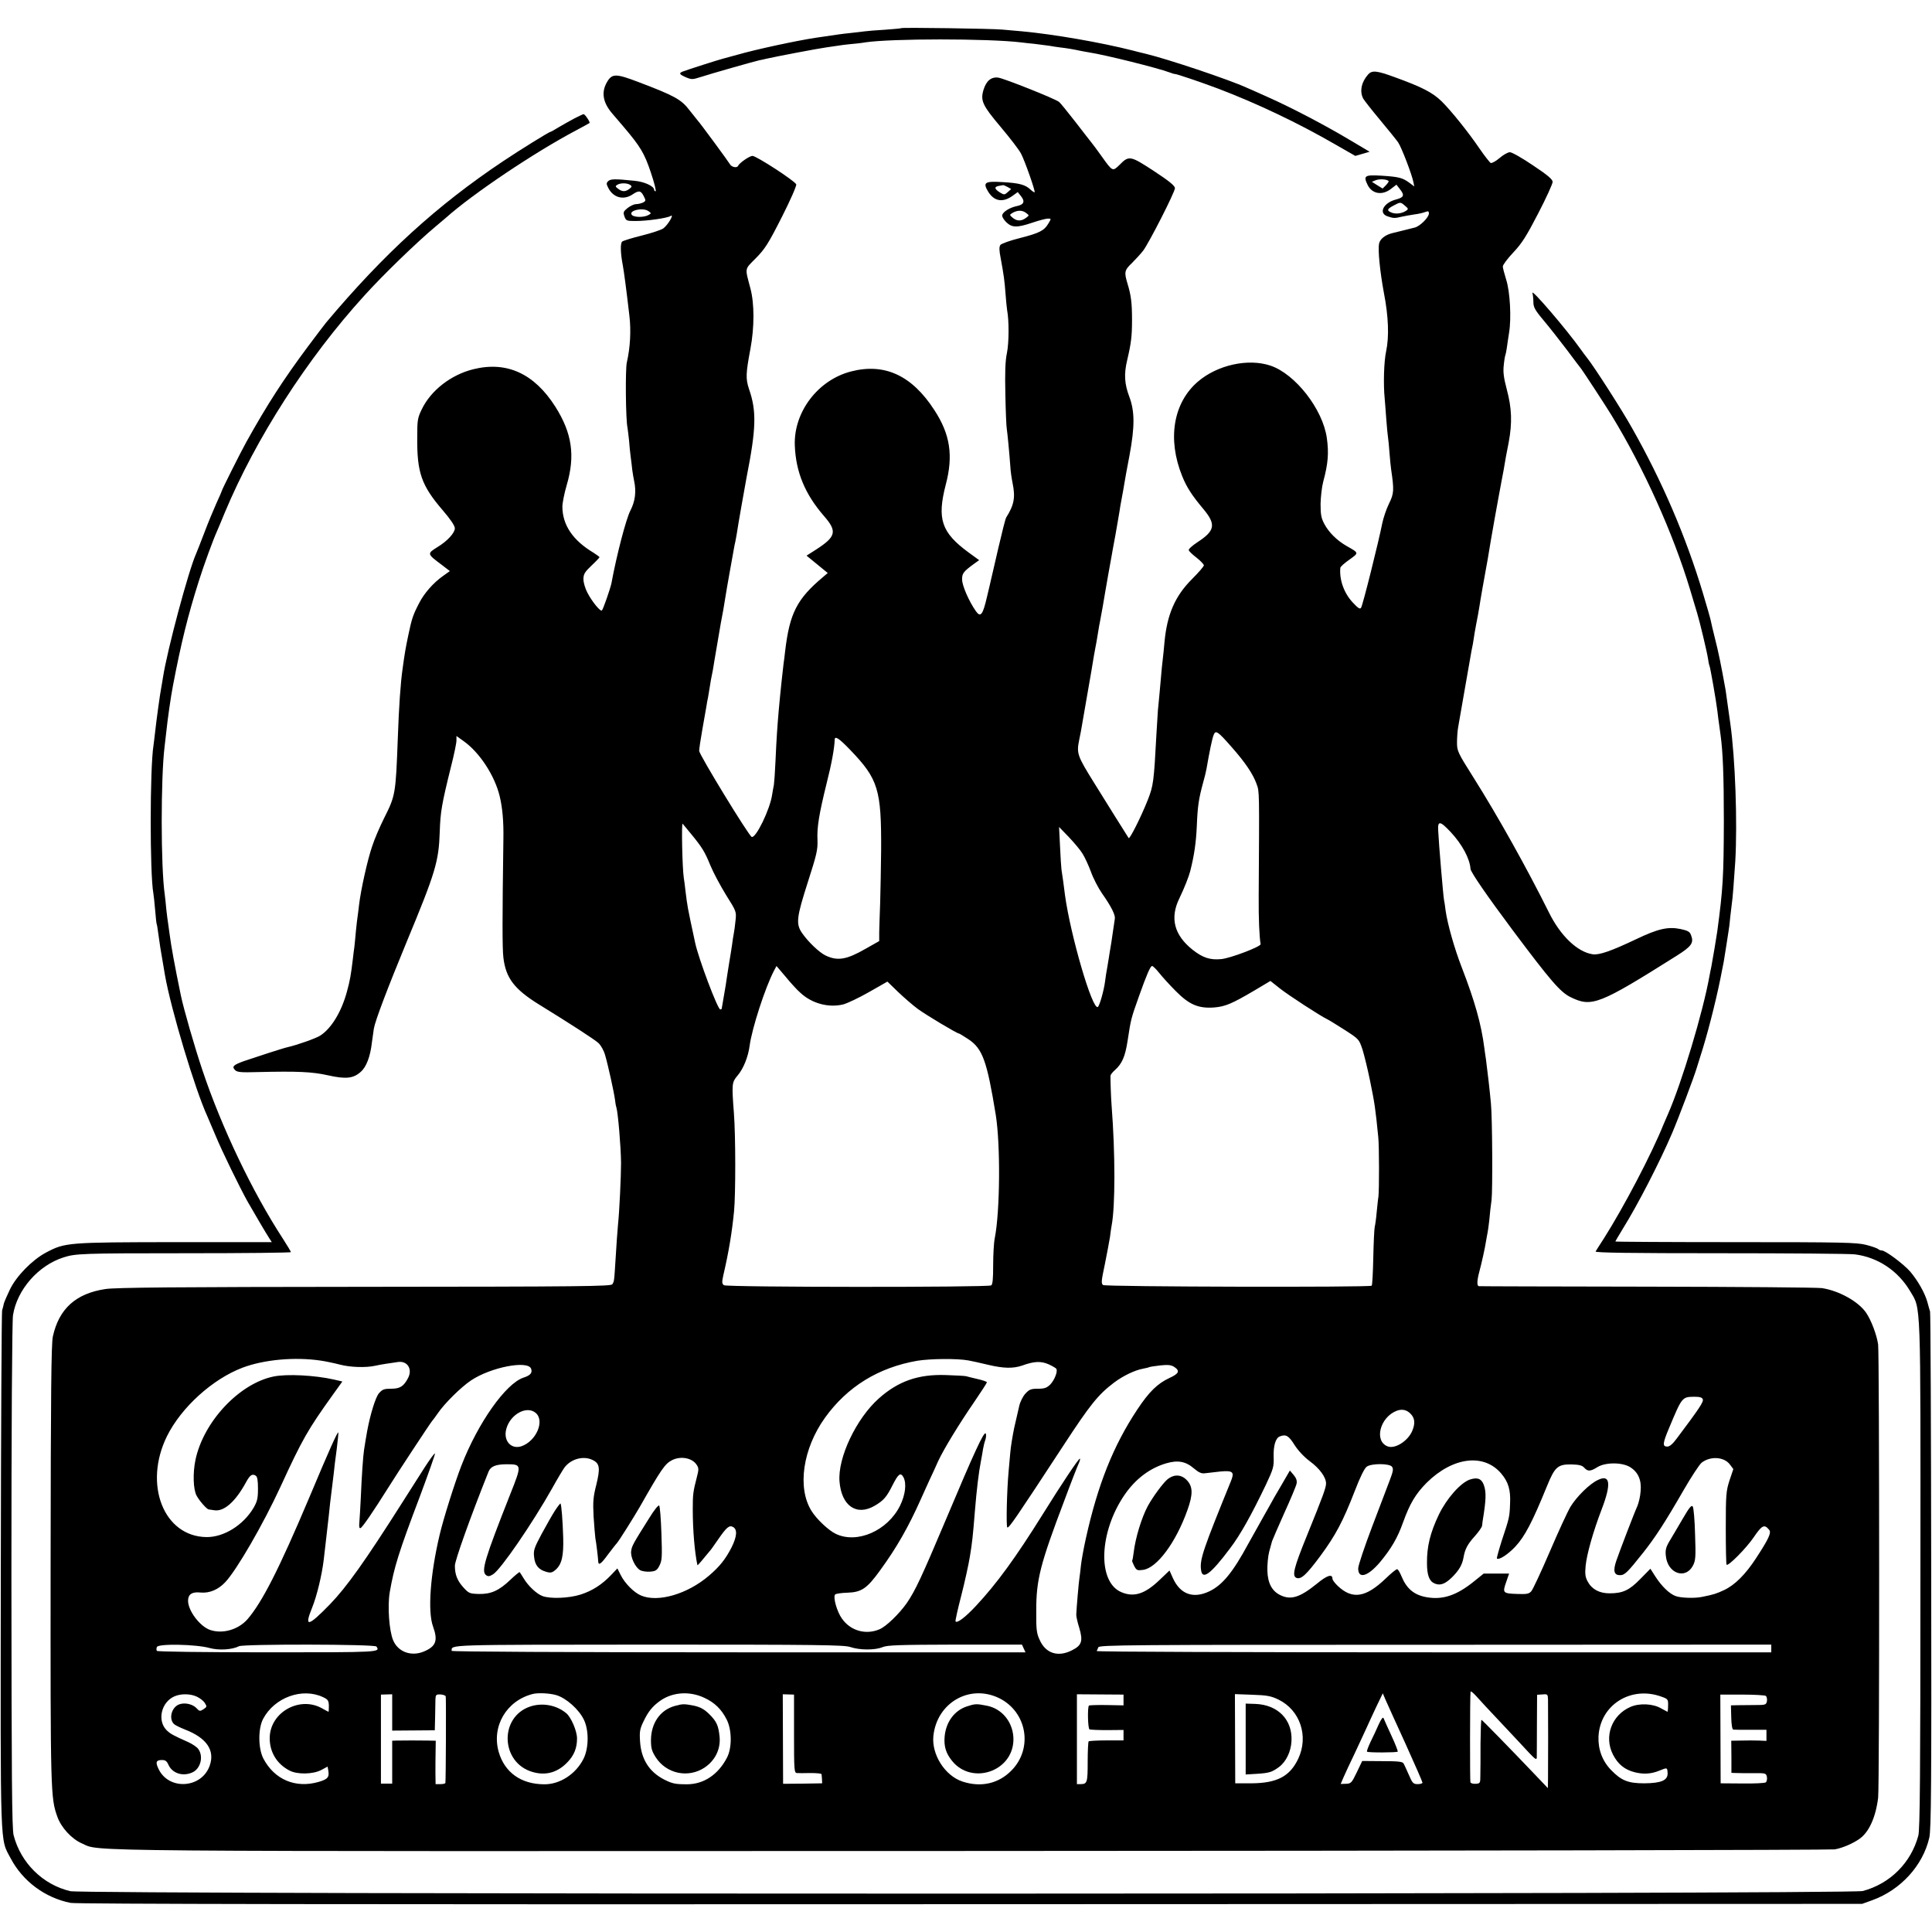
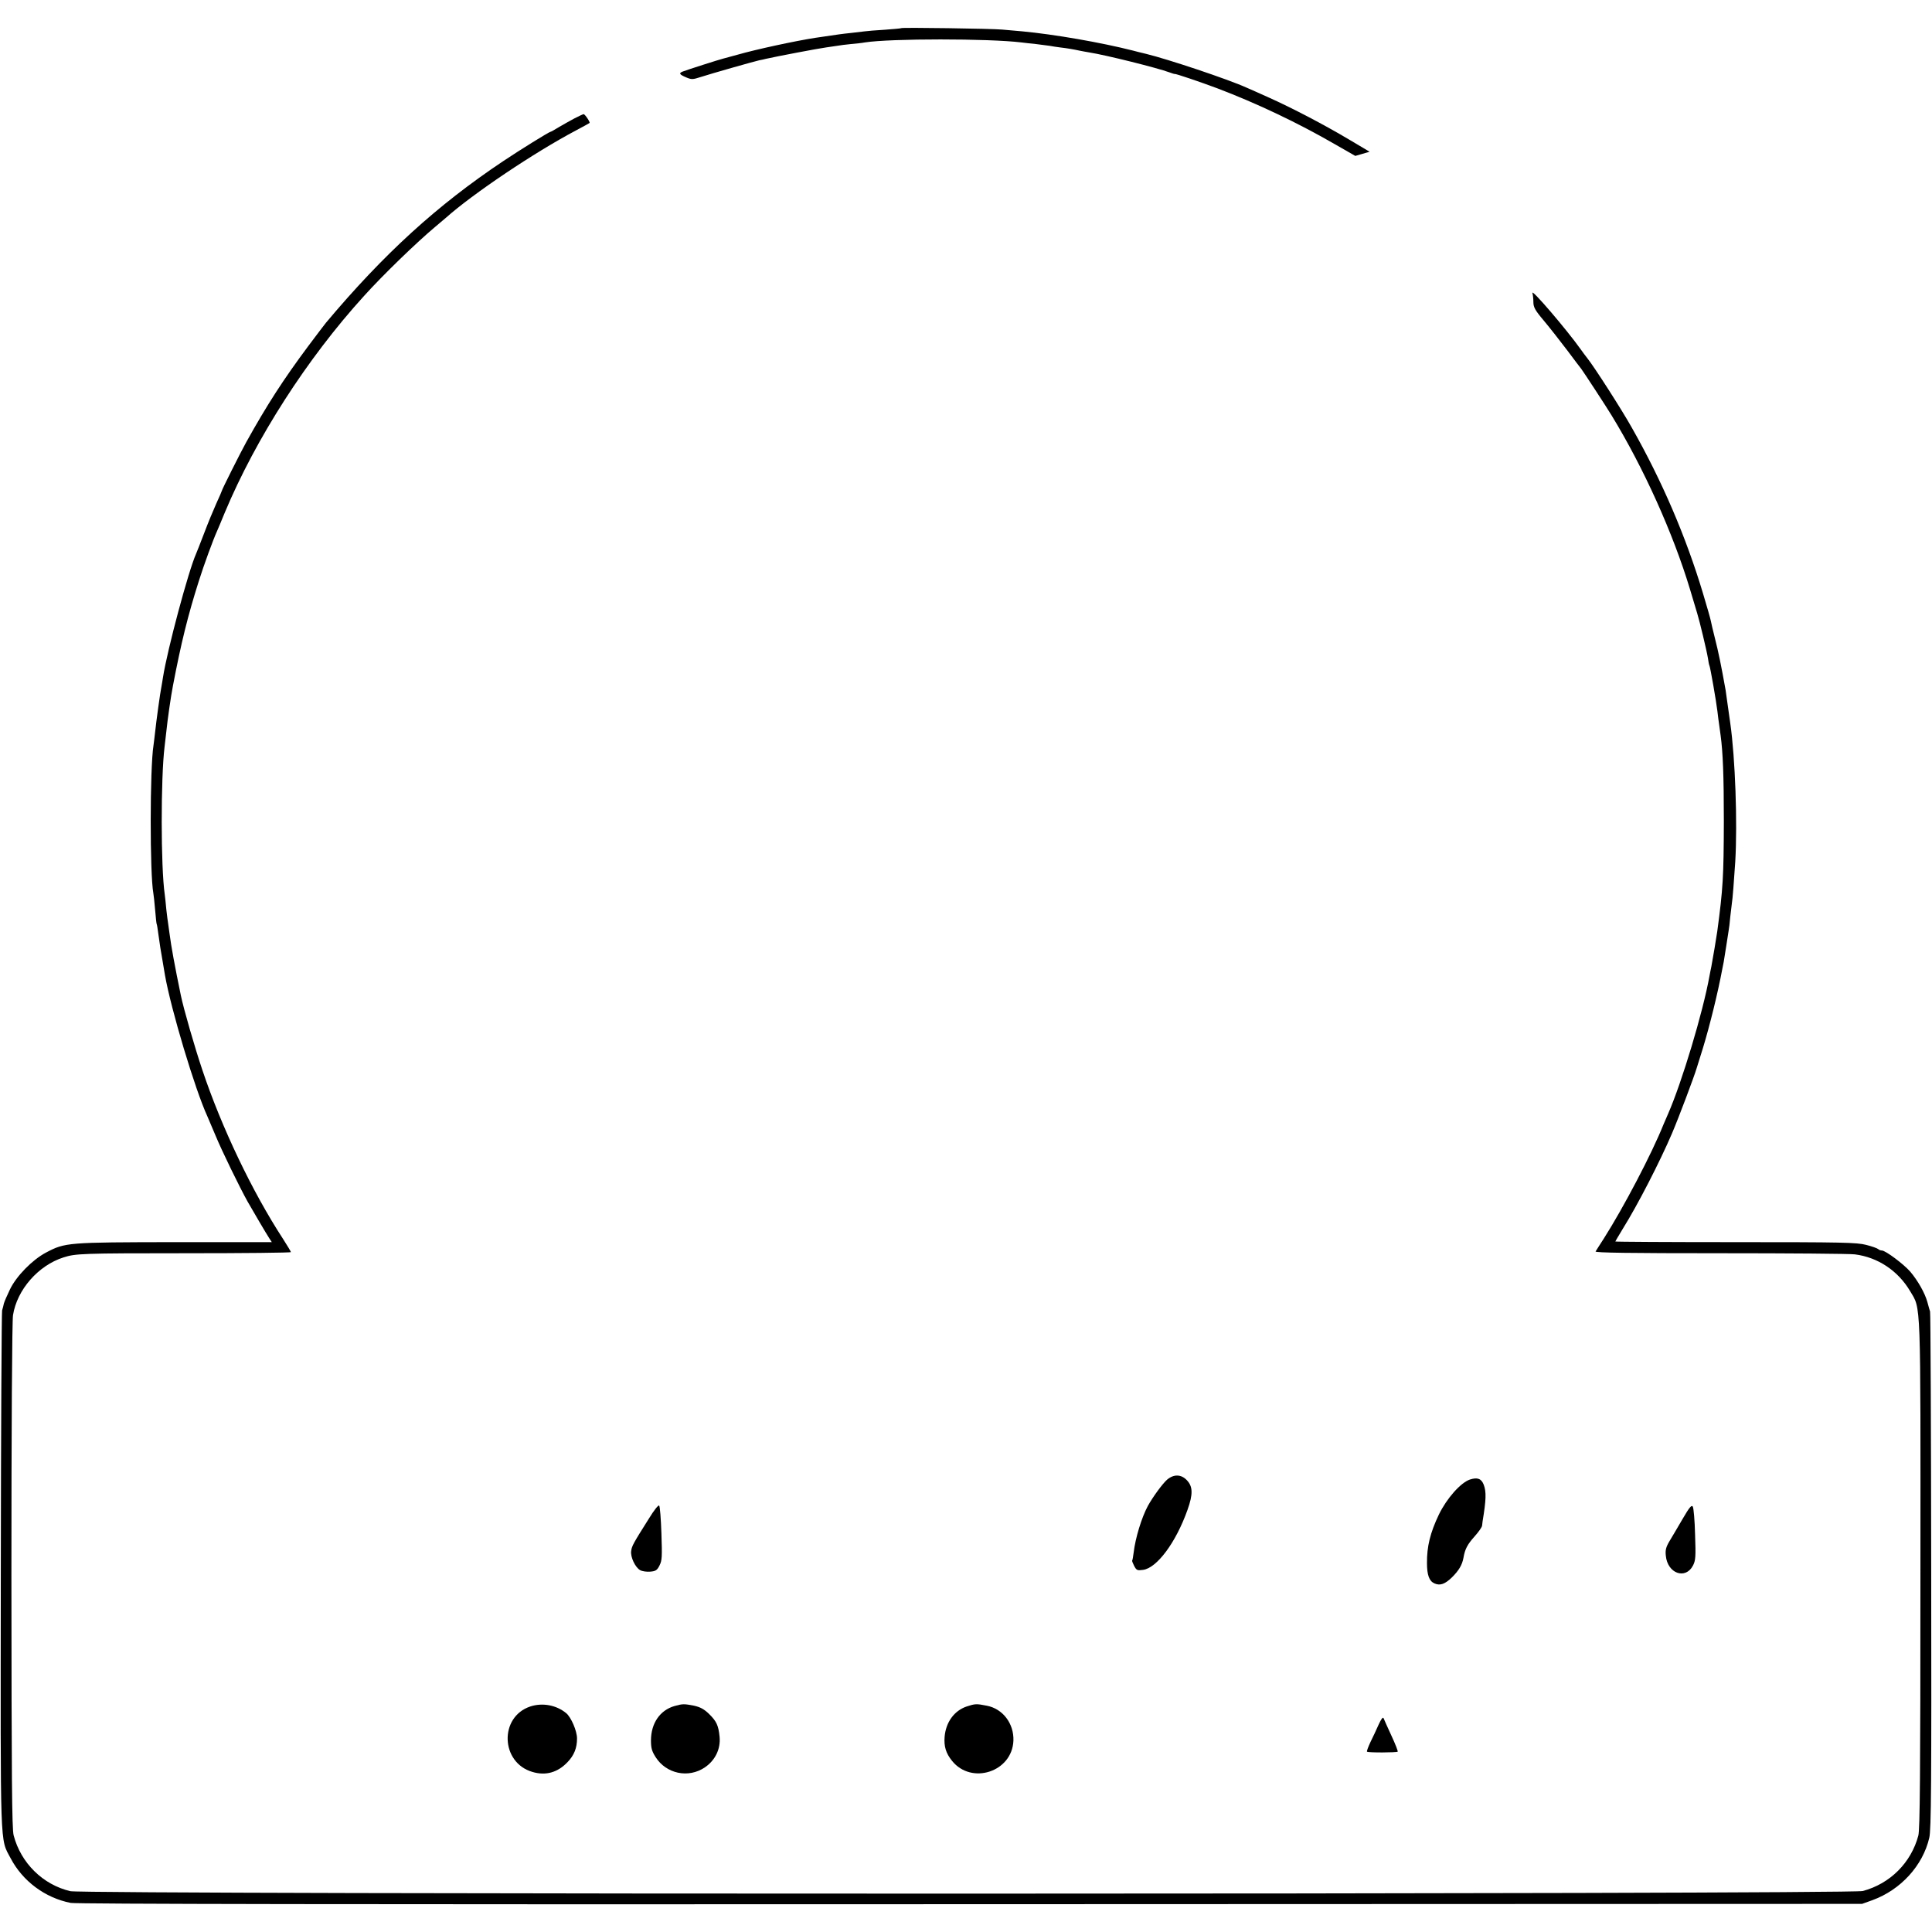
<svg xmlns="http://www.w3.org/2000/svg" version="1.0" width="1202pt" height="1202pt" viewBox="0 0 1202 1202" preserveAspectRatio="xMidYMid meet">
  <g transform="translate(0,1202) scale(0.1,-0.1)" fill="#000000" stroke="none">
    <path d="M5608 11845 c-2 -2 -48 -6 -103 -10 -55 -3 -111 -8 -125 -10 -14 -2 -52 -6 -85 -10 -66 -7 -64 -7 -220 -30 -125 -19 -374 -73 -485 -105 -41 -11 -83 -23 -92 -25 -18 -4 -222 -69 -250 -80 -26 -10 -22 -18 20 -36 35 -15 42 -14 92 2 61 20 332 97 364 104 12 2 30 6 41 9 66 15 329 65 375 71 30 4 64 9 75 11 11 2 47 7 80 10 33 3 71 7 85 10 160 25 771 25 975 0 17 -2 57 -7 90 -10 33 -4 71 -9 85 -11 14 -3 43 -7 65 -10 45 -5 89 -13 121 -20 12 -3 39 -7 60 -11 103 -16 427 -97 499 -124 17 -6 31 -11 33 -10 4 3 163 -51 267 -90 242 -92 500 -214 733 -349 l124 -71 45 13 44 13 -128 76 c-151 90 -357 198 -503 263 -58 26 -118 53 -135 60 -115 52 -489 177 -625 210 -36 9 -72 17 -80 20 -201 51 -489 101 -690 120 -36 3 -92 8 -125 11 -62 6 -622 14 -627 9z" />
-     <path d="M8512 11557 c-42 -47 -54 -105 -31 -150 7 -12 53 -71 104 -132 50 -60 101 -123 113 -140 21 -30 87 -202 96 -250 l5 -25 -32 24 c-42 30 -63 36 -173 43 -103 6 -113 0 -86 -56 27 -57 90 -69 145 -27 l35 27 21 -27 c31 -39 26 -52 -23 -65 -79 -20 -112 -86 -53 -105 35 -12 44 -13 84 -3 21 5 58 11 83 15 25 3 55 10 67 15 19 7 23 5 23 -9 0 -25 -57 -81 -89 -88 -14 -3 -48 -12 -76 -19 -27 -7 -57 -14 -65 -16 -43 -11 -75 -37 -80 -65 -8 -42 6 -176 30 -306 29 -148 33 -274 14 -363 -14 -64 -18 -207 -9 -295 2 -19 6 -78 10 -130 4 -52 9 -104 11 -114 2 -11 6 -54 9 -95 3 -42 8 -87 10 -101 19 -130 18 -150 -13 -213 -17 -34 -35 -89 -42 -122 -22 -112 -122 -513 -132 -526 -6 -11 -19 -3 -53 34 -54 58 -83 142 -76 214 0 7 26 30 56 51 60 43 61 41 -15 84 -62 35 -113 86 -141 139 -19 36 -23 58 -23 124 1 44 8 107 17 140 30 111 35 177 22 270 -25 179 -196 398 -350 450 -139 47 -331 5 -453 -100 -153 -132 -190 -357 -97 -587 27 -68 62 -122 132 -205 80 -96 73 -135 -38 -207 -32 -21 -56 -43 -53 -49 2 -7 24 -28 49 -47 24 -19 44 -40 45 -47 0 -7 -33 -45 -74 -86 -105 -105 -155 -219 -171 -392 -3 -38 -8 -83 -10 -100 -4 -29 -7 -62 -20 -210 -4 -38 -8 -90 -11 -115 -2 -25 -6 -90 -9 -145 -16 -300 -19 -323 -54 -412 -42 -106 -113 -247 -119 -237 -6 9 -153 243 -212 339 -109 175 -113 187 -95 275 3 14 7 36 10 50 19 109 49 284 66 380 10 63 21 126 24 140 3 14 10 52 15 85 5 33 12 71 15 85 7 34 23 127 30 170 3 19 12 71 20 115 8 44 16 91 19 105 2 14 14 78 26 143 11 65 23 130 25 145 2 15 8 52 14 82 6 30 13 71 16 90 3 19 17 98 32 175 34 182 33 277 -1 367 -30 80 -34 140 -13 228 25 106 30 150 30 250 0 106 -6 153 -28 225 -22 73 -19 84 28 129 23 23 54 57 69 76 37 49 198 365 198 389 0 15 -35 44 -131 107 -147 96 -155 98 -214 38 -43 -42 -43 -42 -112 55 -26 36 -53 73 -60 81 -7 8 -52 67 -101 130 -49 63 -95 120 -103 126 -25 20 -342 146 -378 151 -44 6 -75 -20 -92 -76 -20 -67 -7 -96 107 -231 58 -69 115 -143 126 -165 23 -42 91 -236 85 -241 -2 -2 -13 5 -25 16 -33 31 -69 41 -174 47 -112 7 -125 -2 -89 -61 38 -60 92 -68 154 -22 l29 21 19 -24 c28 -34 20 -54 -24 -63 -43 -9 -83 -33 -91 -54 -4 -9 6 -27 23 -45 37 -36 67 -37 165 -4 41 14 84 25 96 25 21 0 21 0 3 -30 -26 -45 -56 -60 -177 -91 -61 -15 -116 -35 -122 -43 -8 -12 -8 -33 2 -83 19 -104 24 -138 30 -221 3 -43 8 -88 10 -102 12 -61 12 -200 -1 -265 -11 -51 -13 -122 -10 -260 2 -104 6 -201 9 -215 4 -25 15 -138 22 -233 1 -27 8 -73 14 -103 18 -88 10 -135 -40 -214 -5 -8 -27 -96 -50 -195 -23 -99 -42 -184 -44 -190 -1 -5 -12 -54 -25 -107 -26 -113 -40 -132 -69 -91 -43 61 -86 159 -86 197 -1 39 8 50 78 101 l28 20 -66 48 c-169 124 -197 208 -142 421 48 181 28 314 -71 465 -139 215 -309 294 -518 240 -206 -53 -357 -252 -350 -459 6 -166 63 -304 182 -441 83 -95 75 -128 -51 -209 l-58 -37 66 -54 66 -54 -27 -23 c-165 -138 -210 -227 -238 -462 -3 -30 -8 -66 -10 -80 -4 -28 -21 -188 -30 -290 -9 -104 -14 -176 -20 -312 -3 -70 -8 -137 -10 -150 -3 -12 -7 -40 -11 -62 -13 -91 -101 -272 -127 -263 -18 6 -326 511 -327 535 0 13 9 73 20 135 11 62 22 126 25 142 2 17 7 41 10 55 2 13 7 40 10 60 5 35 10 61 20 110 2 14 7 39 9 55 4 26 11 67 41 240 3 17 10 53 15 80 5 28 11 66 14 85 3 19 14 85 25 145 11 61 23 126 26 145 3 19 8 42 10 50 2 8 6 33 10 55 5 38 50 292 60 345 60 305 63 412 15 550 -21 63 -20 97 9 250 25 134 25 281 0 375 -35 133 -38 116 34 189 56 57 77 89 161 255 53 104 93 196 90 204 -8 21 -248 177 -272 177 -19 0 -82 -44 -90 -62 -7 -15 -41 -8 -51 11 -11 19 -190 262 -200 271 -3 3 -26 32 -51 64 -51 67 -92 90 -319 176 -139 53 -163 53 -194 0 -37 -63 -27 -127 32 -196 14 -17 46 -54 71 -83 105 -124 129 -164 169 -283 22 -65 35 -118 30 -118 -5 0 -9 4 -9 9 0 22 -59 50 -120 56 -125 13 -151 12 -166 -2 -12 -12 -12 -18 1 -43 31 -60 94 -77 150 -40 40 27 52 25 70 -10 14 -27 14 -30 -4 -40 -11 -5 -30 -10 -43 -10 -13 0 -36 -11 -53 -24 -26 -21 -29 -27 -20 -52 10 -28 14 -29 70 -29 72 0 196 18 217 31 26 17 -15 -55 -45 -77 -12 -9 -72 -29 -132 -44 -61 -15 -116 -32 -124 -38 -12 -11 -11 -70 4 -148 7 -38 22 -149 41 -314 11 -94 5 -198 -16 -290 -10 -40 -7 -357 4 -405 2 -14 7 -51 10 -82 2 -32 7 -77 10 -100 3 -24 8 -61 10 -83 3 -22 8 -51 11 -65 15 -68 7 -129 -23 -187 -26 -49 -85 -274 -118 -453 -7 -33 -51 -160 -59 -168 -9 -9 -61 54 -90 110 -14 26 -25 64 -25 84 0 32 8 45 50 85 28 26 50 50 50 52 0 3 -17 15 -37 28 -129 77 -193 172 -194 286 0 23 12 84 27 135 54 183 33 324 -71 488 -131 206 -302 284 -509 233 -139 -34 -264 -131 -321 -248 -27 -55 -29 -69 -29 -175 -2 -221 26 -300 158 -454 49 -57 76 -97 76 -113 0 -28 -46 -79 -107 -116 -67 -42 -67 -42 25 -111 l51 -39 -42 -30 c-61 -43 -118 -108 -149 -169 -38 -73 -46 -96 -68 -202 -17 -81 -22 -111 -35 -206 -13 -90 -23 -236 -30 -435 -13 -344 -14 -354 -85 -495 -26 -52 -60 -130 -74 -174 -29 -83 -71 -272 -82 -366 -3 -30 -8 -63 -9 -72 -2 -9 -6 -48 -10 -85 -3 -37 -8 -84 -10 -103 -3 -19 -7 -55 -10 -80 -12 -98 -17 -128 -36 -198 -34 -127 -98 -232 -168 -276 -30 -18 -141 -57 -201 -71 -22 -4 -206 -64 -273 -87 -66 -24 -76 -34 -54 -56 13 -13 38 -15 139 -12 249 6 340 2 438 -20 112 -25 158 -20 204 21 36 31 60 96 70 184 4 28 9 66 12 85 8 49 86 254 205 542 178 429 199 497 205 683 4 123 12 171 70 405 19 74 34 147 34 163 l0 28 46 -33 c98 -70 192 -213 223 -342 17 -71 25 -156 23 -266 -7 -497 -7 -680 0 -738 15 -127 68 -197 224 -293 190 -117 343 -216 367 -238 16 -15 34 -47 42 -76 19 -65 55 -230 61 -275 2 -19 6 -42 9 -50 10 -33 28 -242 29 -345 0 -82 -10 -300 -19 -385 -3 -30 -9 -110 -20 -290 -4 -58 -5 -64 -15 -80 -8 -13 -191 -15 -1542 -16 -1164 -1 -1552 -4 -1613 -14 -184 -28 -288 -123 -326 -295 -10 -47 -13 -344 -14 -1420 -1 -1419 0 -1451 42 -1568 24 -68 90 -139 153 -166 120 -52 -168 -49 5545 -47 2926 1 5338 6 5360 10 47 8 115 37 156 67 57 41 99 132 114 254 9 66 8 2756 0 2820 -8 58 -43 152 -75 198 -48 70 -169 137 -275 153 -27 4 -516 8 -1085 9 -569 1 -1041 2 -1049 3 -13 2 -12 34 2 87 15 55 37 155 42 190 4 22 8 47 10 55 2 8 7 44 11 80 3 36 9 92 14 125 7 56 5 511 -4 600 -7 79 -22 207 -31 275 -2 14 -7 45 -10 70 -19 148 -59 290 -140 500 -47 121 -89 271 -101 355 -3 28 -8 58 -10 67 -5 28 -32 344 -36 429 -4 65 11 63 78 -8 71 -76 119 -166 123 -229 2 -21 103 -168 263 -382 235 -314 296 -385 360 -416 131 -64 176 -47 660 258 92 58 108 80 89 128 -8 22 -20 28 -65 38 -78 16 -140 2 -276 -63 -158 -75 -231 -100 -271 -94 -95 14 -201 115 -273 262 -134 269 -314 593 -470 840 -96 152 -101 163 -101 215 0 30 3 73 7 95 4 22 16 92 27 155 20 114 48 272 56 320 3 14 7 34 9 45 2 11 7 43 11 70 5 28 9 52 10 55 3 11 18 96 20 110 2 18 33 194 40 230 3 14 17 93 30 175 14 83 37 209 50 280 13 72 27 144 30 160 12 72 16 95 32 175 22 120 19 210 -12 326 -20 76 -24 110 -19 153 3 31 8 59 10 62 2 4 6 24 9 45 3 22 9 64 14 94 15 91 6 256 -18 330 -11 36 -21 73 -21 82 0 10 29 49 65 87 53 56 81 100 155 243 50 96 90 185 90 196 0 16 -30 42 -122 103 -66 45 -131 82 -144 82 -13 0 -42 -17 -64 -36 -23 -20 -48 -33 -55 -31 -6 3 -37 42 -68 87 -72 106 -180 240 -238 297 -57 55 -121 88 -289 149 -114 42 -143 45 -168 18z m127 -663 c3 -3 -5 -14 -16 -26 l-21 -21 -34 21 -33 21 25 10 c23 9 68 6 79 -5z m-4719 -24 c13 -9 12 -12 -4 -25 -25 -19 -45 -19 -71 1 -17 13 -18 16 -5 24 20 13 61 12 80 0z m2348 -13 l23 -13 -21 -19 c-20 -18 -23 -18 -48 -3 -35 22 -38 35 -10 41 13 2 25 5 28 5 3 1 15 -4 28 -11z m2473 -117 c21 -17 22 -21 9 -30 -26 -18 -62 -23 -89 -14 -35 13 -33 23 9 45 43 23 43 23 71 -1z m-4706 -34 c18 -13 18 -14 -3 -25 -27 -14 -85 -14 -100 1 -27 27 68 50 103 24z m2349 -11 c20 -15 20 -15 0 -30 -31 -23 -59 -22 -87 3 -17 15 -17 16 5 29 30 16 59 16 82 -2z m1277 -3321 c86 -97 135 -170 157 -232 18 -49 17 -39 13 -697 -1 -141 4 -254 12 -299 3 -15 -186 -87 -244 -93 -70 -7 -115 8 -178 57 -116 92 -144 198 -83 322 30 62 58 133 67 168 25 99 36 175 41 280 5 126 12 170 39 270 9 30 18 69 21 85 18 105 36 193 45 213 12 31 25 23 110 -74z m-2370 -21 c173 -180 193 -246 191 -623 -1 -107 -4 -253 -6 -325 -3 -71 -5 -155 -6 -185 l0 -55 -85 -48 c-118 -68 -174 -77 -248 -42 -40 19 -108 84 -147 140 -39 57 -35 96 37 320 54 168 61 198 59 258 -4 80 10 163 57 354 31 121 49 222 50 271 1 26 27 9 98 -65z m-990 -523 c67 -82 83 -107 119 -195 18 -44 62 -126 97 -183 65 -103 65 -104 59 -160 -3 -31 -8 -68 -11 -82 -3 -13 -7 -42 -10 -65 -3 -22 -12 -78 -20 -125 -7 -47 -17 -105 -20 -130 -4 -25 -11 -67 -16 -94 -5 -27 -9 -50 -9 -52 0 -2 -4 -4 -9 -4 -16 0 -135 316 -156 414 -52 242 -47 220 -60 321 -3 33 -9 71 -11 85 -9 60 -15 344 -7 335 5 -5 29 -35 54 -65z m2434 -121 c14 -22 37 -72 52 -112 14 -40 45 -100 69 -135 58 -82 84 -135 80 -158 -2 -11 -7 -44 -11 -74 -4 -30 -9 -64 -11 -75 -2 -10 -6 -37 -10 -60 -3 -22 -10 -61 -14 -87 -5 -26 -12 -69 -15 -95 -7 -55 -34 -151 -45 -158 -34 -21 -170 447 -204 695 -2 19 -8 58 -11 85 -4 28 -9 61 -11 75 -2 14 -6 79 -9 145 l-6 120 61 -63 c33 -35 72 -81 85 -103z m-1755 -866 c72 -67 176 -94 266 -72 26 7 98 41 161 77 l114 65 67 -65 c37 -35 92 -83 122 -105 52 -38 244 -153 256 -153 3 0 29 -16 58 -35 89 -59 116 -133 171 -470 30 -187 27 -601 -6 -768 -6 -28 -10 -105 -10 -169 0 -82 -3 -119 -12 -125 -20 -13 -1645 -12 -1663 1 -13 10 -13 19 -4 61 34 146 54 267 67 400 10 105 10 470 -1 610 -14 185 -13 191 24 235 35 41 65 115 74 185 15 109 96 359 151 465 l16 30 57 -67 c31 -38 72 -83 92 -100z m2231 125 c19 -24 65 -75 104 -114 84 -85 141 -109 239 -102 70 6 110 23 251 106 l99 59 58 -46 c50 -40 254 -173 297 -193 9 -4 57 -34 106 -65 90 -58 90 -58 112 -123 11 -36 32 -121 46 -190 30 -146 34 -174 52 -355 6 -58 6 -326 1 -370 -3 -16 -7 -61 -11 -98 -3 -37 -9 -78 -12 -90 -3 -12 -7 -98 -9 -191 -2 -93 -6 -172 -10 -175 -11 -11 -1655 -7 -1671 4 -13 10 -11 26 11 130 13 66 28 143 32 170 3 28 8 59 10 70 23 118 23 449 0 745 -4 47 -8 166 -7 188 1 6 13 22 27 34 45 40 64 84 79 180 22 143 21 138 72 282 47 132 70 186 81 186 5 0 25 -19 43 -42z m-5216 -2413 c28 -4 81 -15 120 -25 65 -17 161 -20 220 -7 11 3 40 8 65 12 25 3 58 9 74 11 60 10 94 -43 65 -99 -27 -52 -50 -67 -105 -67 -45 0 -55 -4 -77 -29 -20 -24 -52 -125 -72 -231 -3 -15 -17 -98 -20 -120 -6 -38 -15 -169 -20 -294 -3 -61 -7 -130 -9 -154 -3 -30 -1 -42 7 -39 11 3 80 104 171 249 54 87 268 412 275 418 3 3 19 24 34 46 42 62 145 164 208 206 123 82 352 126 373 73 10 -26 -4 -42 -47 -56 -110 -36 -284 -282 -387 -549 -41 -106 -112 -331 -135 -430 -58 -245 -75 -475 -41 -569 32 -88 19 -124 -57 -156 -79 -33 -161 -2 -191 70 -25 59 -36 213 -21 300 27 155 55 246 187 594 54 145 97 266 94 268 -3 3 -32 -37 -65 -88 -33 -52 -93 -146 -133 -209 -238 -375 -350 -532 -455 -641 -137 -141 -162 -146 -111 -21 30 74 61 205 72 297 3 28 10 86 15 130 5 44 12 107 16 140 6 59 11 106 20 175 2 19 7 60 11 90 3 30 11 100 19 155 7 55 11 101 10 103 -5 6 -57 -110 -180 -403 -190 -450 -295 -655 -386 -760 -57 -64 -153 -92 -231 -66 -63 21 -138 119 -138 182 0 40 25 57 78 51 56 -5 110 18 154 65 72 77 236 361 343 593 136 296 170 355 324 570 l61 85 -52 12 c-118 27 -294 36 -376 19 -214 -44 -436 -281 -486 -519 -17 -82 -14 -183 7 -222 17 -32 63 -84 75 -86 4 0 19 -3 35 -5 60 -10 131 52 197 173 25 46 39 56 61 42 10 -6 14 -29 14 -81 0 -62 -5 -80 -28 -120 -64 -107 -184 -182 -292 -181 -267 3 -394 328 -246 628 89 179 283 355 470 426 133 50 324 68 486 44z m4030 1 c22 -4 77 -16 122 -27 97 -23 156 -24 212 -5 74 27 117 29 165 8 24 -11 46 -24 48 -28 10 -17 -12 -71 -38 -98 -22 -21 -36 -26 -76 -26 -43 0 -54 -4 -78 -30 -16 -17 -33 -51 -39 -78 -6 -26 -20 -87 -31 -135 -10 -48 -22 -120 -25 -160 -4 -40 -8 -90 -10 -112 -11 -122 -16 -343 -8 -348 10 -6 54 59 348 508 168 257 217 318 316 393 57 43 131 78 182 87 16 3 33 7 36 9 3 2 34 7 69 11 50 5 68 3 87 -9 38 -25 30 -42 -29 -69 -75 -35 -127 -86 -200 -196 -150 -226 -246 -468 -320 -801 -14 -63 -28 -140 -31 -170 -3 -30 -7 -64 -9 -75 -4 -21 -19 -196 -20 -231 0 -12 8 -49 19 -83 24 -81 15 -108 -45 -138 -87 -45 -165 -20 -202 65 -19 40 -22 66 -21 182 0 192 24 287 175 685 43 116 84 220 90 232 6 13 9 25 7 28 -6 5 -114 -157 -234 -350 -166 -266 -284 -428 -412 -565 -66 -71 -117 -110 -128 -98 -3 2 13 74 35 159 22 85 46 195 54 244 14 84 19 129 31 280 11 137 25 250 37 310 5 28 12 64 14 80 3 17 9 43 15 59 5 17 5 34 1 38 -11 11 -70 -115 -247 -536 -152 -360 -190 -441 -243 -519 -47 -67 -129 -147 -171 -164 -85 -36 -180 -9 -233 67 -31 43 -57 135 -42 150 5 5 40 10 77 11 88 3 122 27 204 141 102 140 175 268 253 443 12 28 36 79 52 115 17 36 42 90 55 120 35 75 130 231 225 369 43 63 78 117 78 121 0 4 -26 13 -57 20 -32 8 -65 15 -73 18 -8 2 -64 5 -125 7 -172 6 -297 -38 -418 -146 -140 -125 -256 -369 -244 -516 12 -152 106 -217 219 -151 56 33 74 54 112 130 36 70 49 79 67 47 20 -39 12 -108 -21 -176 -77 -156 -267 -240 -400 -176 -45 21 -122 94 -152 144 -89 144 -53 387 85 579 139 193 332 312 574 354 80 13 247 15 318 2z m4569 -242 c6 -15 -21 -56 -160 -241 -27 -37 -46 -53 -61 -53 -31 0 -29 20 11 115 81 194 81 194 157 195 34 0 49 -4 53 -16z m-7263 -83 c61 -48 6 -177 -87 -209 -65 -21 -114 35 -94 108 24 90 125 146 181 101z m5444 -6 c28 -27 31 -61 11 -108 -27 -63 -107 -113 -152 -96 -87 32 -49 182 56 222 32 12 62 6 85 -18z m-721 -195 c23 -36 60 -75 96 -102 60 -44 100 -99 100 -137 0 -27 -18 -76 -119 -325 -82 -202 -94 -251 -65 -263 29 -11 62 20 149 137 94 128 139 211 215 407 32 83 59 138 73 148 29 21 140 21 157 0 10 -13 8 -28 -13 -83 -14 -37 -64 -168 -111 -292 -47 -124 -86 -240 -86 -258 0 -68 60 -50 135 38 70 84 110 152 144 248 43 119 78 177 147 247 163 161 357 185 465 56 43 -51 58 -101 54 -184 -3 -85 -4 -89 -51 -230 -19 -60 -33 -111 -31 -113 12 -12 68 24 115 74 59 64 104 149 197 377 48 118 67 135 150 134 49 -1 68 -6 81 -20 22 -25 39 -24 82 3 50 31 154 31 204 0 50 -31 72 -81 65 -151 -2 -31 -12 -72 -20 -91 -21 -46 -111 -282 -132 -343 -20 -60 -13 -87 23 -87 30 0 45 14 145 140 73 92 136 188 251 388 48 83 99 161 113 172 54 42 140 37 176 -12 l21 -28 -24 -71 c-21 -66 -23 -88 -23 -295 0 -123 2 -226 5 -229 10 -11 123 103 169 171 51 75 66 83 96 46 15 -18 -4 -58 -82 -177 -65 -100 -132 -167 -199 -198 -47 -22 -65 -28 -136 -42 -45 -10 -134 -7 -165 5 -39 14 -88 62 -127 123 l-30 47 -63 -64 c-68 -70 -109 -89 -191 -89 -63 0 -110 25 -136 73 -15 28 -18 47 -13 98 7 72 47 214 100 352 61 159 53 220 -24 182 -52 -24 -132 -104 -170 -166 -19 -32 -77 -158 -130 -282 -53 -123 -104 -233 -114 -244 -14 -16 -27 -19 -84 -17 -93 3 -96 6 -73 72 l19 55 -79 0 -79 0 -62 -50 c-107 -86 -193 -115 -294 -97 -78 14 -124 53 -156 131 -9 22 -20 41 -26 43 -5 2 -37 -24 -71 -57 -125 -120 -208 -133 -299 -47 -18 17 -33 37 -33 44 0 33 -33 23 -98 -31 -104 -84 -160 -102 -225 -71 -53 25 -80 75 -82 153 -1 37 4 90 11 117 8 28 16 57 18 66 3 9 37 88 76 175 40 88 75 171 77 185 3 18 -3 34 -19 53 l-23 27 -51 -88 c-29 -48 -64 -110 -79 -138 -16 -27 -48 -86 -73 -130 -25 -44 -50 -89 -56 -100 -95 -176 -160 -256 -241 -295 -100 -48 -181 -20 -227 80 l-22 49 -63 -60 c-90 -86 -158 -108 -236 -75 -151 63 -140 375 21 608 68 98 156 164 258 194 72 21 121 12 172 -32 31 -26 47 -33 69 -30 15 2 58 7 96 11 79 7 89 -3 64 -63 -170 -418 -193 -483 -185 -547 7 -68 58 -32 181 132 64 84 134 210 223 396 47 100 50 112 48 174 -2 68 12 116 38 126 38 15 55 6 92 -53z m-4364 -95 c41 -21 45 -50 20 -152 -19 -75 -22 -104 -17 -198 4 -60 9 -121 11 -135 5 -24 17 -122 18 -147 2 -24 18 -13 60 45 24 31 48 63 55 70 12 12 106 162 143 226 133 234 157 269 200 291 54 28 126 15 154 -28 14 -21 14 -29 1 -79 -23 -88 -25 -107 -25 -198 0 -131 12 -269 29 -348 1 -3 27 27 85 98 6 9 27 37 45 64 52 75 68 88 91 76 29 -15 25 -60 -9 -128 -37 -72 -74 -119 -140 -175 -134 -115 -317 -168 -422 -124 -44 18 -102 76 -128 129 l-20 40 -38 -40 c-58 -61 -119 -100 -192 -123 -73 -23 -188 -27 -236 -9 -37 14 -89 63 -117 110 -12 19 -23 37 -25 39 -1 2 -28 -19 -58 -48 -71 -68 -122 -90 -198 -88 -56 2 -61 4 -97 44 -36 41 -50 78 -50 132 0 32 97 304 209 584 13 34 46 47 114 47 94 0 94 -4 22 -185 -160 -405 -182 -479 -152 -504 13 -10 21 -10 44 4 47 28 244 315 368 535 32 58 67 116 77 130 42 55 121 75 178 45z m-2387 -1168 c58 -16 141 -11 184 11 27 14 846 13 855 -2 24 -36 27 -36 -676 -36 -401 0 -687 4 -690 9 -4 5 -3 16 0 24 8 22 245 17 327 -6z m3987 6 c58 -20 155 -20 200 -1 30 13 105 15 452 16 l416 0 11 -24 11 -24 -1785 0 c-1077 0 -1785 4 -1785 9 0 40 -48 38 1223 39 1061 0 1218 -2 1257 -15z m5730 -9 l0 -24 -2101 0 c-1155 0 -2098 3 -2096 8 2 4 7 14 10 23 5 15 176 16 2096 16 l2091 1 0 -24z m-1679 -465 c69 -74 147 -156 172 -184 38 -40 47 -46 48 -30 0 11 1 103 1 206 l1 185 33 2 c33 3 34 1 35 -33 1 -48 1 -422 0 -492 l-1 -58 -76 80 c-165 173 -333 345 -337 345 -3 0 -5 -66 -6 -147 0 -82 0 -171 -1 -198 0 -49 -1 -51 -29 -53 -16 -1 -31 3 -33 10 -3 11 -3 534 1 563 0 6 16 -6 34 -26 17 -20 89 -97 158 -170z m-7331 162 c30 -14 35 -21 36 -53 0 -21 -1 -38 -2 -38 -2 0 -18 9 -36 19 -140 83 -328 -20 -330 -181 -1 -88 44 -163 124 -204 48 -25 144 -23 195 3 l41 22 4 -22 c8 -44 -2 -56 -59 -73 -144 -42 -276 14 -345 146 -32 63 -33 186 -1 246 71 134 244 196 373 135z m1450 13 c62 -18 142 -89 173 -154 32 -67 30 -178 -3 -243 -48 -95 -148 -160 -246 -158 -143 1 -244 74 -281 200 -46 160 47 320 212 362 32 8 103 5 145 -7z m922 -17 c63 -29 106 -70 139 -135 33 -65 34 -178 1 -239 -55 -105 -145 -164 -248 -164 -73 0 -91 4 -141 29 -94 48 -144 127 -151 238 -4 61 -1 78 22 125 29 61 56 94 104 128 77 54 183 61 274 18z m1834 -2 c173 -85 213 -312 77 -450 -80 -82 -190 -107 -305 -69 -109 36 -193 168 -181 284 22 207 226 324 409 235z m4121 9 c40 -14 42 -17 41 -55 0 -21 -2 -39 -4 -39 -1 0 -19 10 -39 21 -50 30 -136 34 -192 9 -116 -51 -165 -184 -108 -296 31 -60 72 -94 135 -110 55 -14 103 -11 154 10 49 20 49 20 51 -15 2 -45 -38 -63 -145 -64 -101 0 -143 17 -207 83 -54 56 -81 128 -78 207 9 197 201 319 392 249z m-9112 0 c19 -9 41 -26 49 -39 14 -22 14 -24 -8 -39 -22 -14 -25 -13 -42 5 -23 26 -72 38 -107 26 -49 -16 -69 -89 -35 -123 7 -7 38 -22 68 -34 135 -52 188 -129 155 -224 -49 -143 -255 -157 -319 -21 -20 42 -15 55 22 55 21 0 30 -7 40 -30 25 -55 94 -75 153 -45 48 25 65 98 33 143 -8 12 -36 31 -62 43 -99 44 -112 52 -136 75 -59 60 -33 174 49 210 41 18 100 17 140 -2z m1215 -98 l0 -113 133 1 132 1 2 80 c1 44 2 94 2 112 1 28 4 32 31 31 16 -1 31 -6 33 -12 3 -10 1 -519 -2 -538 0 -5 -14 -8 -31 -8 l-30 0 -1 68 c0 37 0 97 1 135 l1 67 -48 1 c-53 1 -152 1 -195 0 l-28 -1 0 -133 0 -134 -35 0 -35 0 0 277 0 277 35 1 35 1 0 -113z m2500 -133 c0 -224 1 -243 18 -244 9 -1 47 -1 85 0 37 0 68 -3 68 -7 1 -4 2 -18 3 -32 l1 -25 -122 -2 -121 -1 -1 279 -1 278 35 -1 35 -1 0 -244z m2050 211 l0 -34 -105 2 c-57 1 -107 -1 -110 -3 -10 -10 -7 -141 3 -148 5 -3 56 -5 111 -5 l101 1 0 -32 0 -33 -106 0 c-58 0 -108 -3 -111 -6 -3 -3 -6 -60 -6 -128 0 -128 -3 -138 -44 -138 l-23 0 0 279 0 280 145 -1 145 -1 0 -33z m964 2 c135 -66 189 -228 123 -368 -52 -110 -132 -152 -292 -153 l-100 0 -1 278 -1 277 109 -4 c92 -3 116 -8 162 -30z m790 -274 c58 -128 106 -238 106 -243 0 -5 -14 -9 -30 -9 -27 0 -33 6 -55 58 -14 31 -28 63 -33 71 -6 11 -36 14 -133 14 l-124 1 -34 -71 c-31 -65 -36 -70 -67 -71 l-33 -1 18 42 c10 23 42 92 71 152 28 61 61 130 72 155 11 25 38 83 60 130 l41 85 17 -40 c10 -22 65 -145 124 -273z m2242 297 c6 -5 9 -20 7 -33 -5 -23 -9 -24 -76 -24 -40 0 -89 -1 -110 -1 l-38 -1 2 -75 c1 -46 6 -75 13 -76 6 -1 55 -1 109 -1 l97 0 0 -34 0 -35 -47 2 c-27 1 -76 1 -110 0 l-62 -1 1 -100 0 -100 31 -1 c18 -1 66 -1 108 -1 74 1 77 0 82 -24 2 -13 -1 -28 -7 -33 -6 -5 -72 -8 -146 -7 l-135 1 -1 276 -1 276 136 0 c75 0 141 -4 147 -8z" />
    <path d="M7262 2815 c-28 -24 -89 -107 -121 -165 -38 -71 -77 -197 -88 -290 -3 -25 -7 -47 -9 -49 -2 -2 4 -17 12 -33 15 -28 19 -30 56 -25 86 12 204 170 276 373 35 98 34 146 -5 186 -35 36 -80 37 -121 3z" />
    <path d="M9145 2815 c-58 -20 -144 -117 -193 -218 -54 -113 -75 -199 -74 -302 0 -74 14 -112 46 -126 35 -16 66 -5 110 38 43 43 63 77 71 121 9 54 25 84 70 134 25 28 46 58 46 67 1 9 2 21 3 26 22 133 24 183 7 228 -15 38 -39 47 -86 32z" />
    <path d="M10469 2571 c-30 -51 -66 -113 -82 -139 -22 -37 -27 -56 -23 -91 10 -110 122 -151 169 -61 16 31 18 53 13 192 -2 87 -9 165 -14 174 -7 13 -20 -1 -63 -75z" />
-     <path d="M3453 2622 c-17 -26 -54 -92 -83 -145 -47 -88 -52 -103 -47 -144 5 -51 28 -79 75 -92 27 -8 37 -6 58 12 39 34 51 85 48 200 -3 103 -11 208 -17 213 -1 2 -17 -18 -34 -44z" />
    <path d="M4039 2575 c-99 -157 -108 -173 -112 -204 -6 -37 25 -103 56 -120 13 -7 41 -11 63 -9 33 3 42 8 57 38 16 31 17 54 12 200 -3 90 -9 168 -14 173 -5 5 -32 -29 -62 -78z" />
    <path d="M3299 1403 c-194 -65 -185 -349 13 -407 83 -25 158 -4 220 62 40 42 58 87 58 146 0 47 -37 133 -68 158 -61 50 -147 66 -223 41z" />
    <path d="M4197 1406 c-91 -26 -146 -107 -147 -212 0 -50 5 -68 29 -106 66 -104 204 -133 306 -64 65 44 99 115 92 190 -7 71 -19 97 -66 143 -31 30 -54 42 -93 51 -62 12 -71 12 -121 -2z" />
-     <path d="M6014 1403 c-77 -26 -129 -97 -137 -188 -5 -60 8 -103 46 -150 121 -151 374 -69 382 125 4 107 -66 199 -166 218 -65 13 -73 12 -125 -5z" />
-     <path d="M7750 1200 l0 -220 68 4 c78 5 95 10 140 43 44 33 74 96 77 161 7 132 -84 226 -225 231 l-60 2 0 -221z" />
+     <path d="M6014 1403 c-77 -26 -129 -97 -137 -188 -5 -60 8 -103 46 -150 121 -151 374 -69 382 125 4 107 -66 199 -166 218 -65 13 -73 12 -125 -5" />
    <path d="M8577 1290 c-13 -30 -36 -79 -51 -109 -14 -30 -24 -57 -21 -59 6 -7 184 -6 191 0 2 3 -15 48 -39 99 -24 52 -46 101 -49 109 -4 10 -15 -5 -31 -40z" />
    <path d="M3575 11284 c-28 -15 -71 -39 -98 -55 -26 -16 -49 -29 -52 -29 -8 0 -189 -112 -295 -183 -409 -273 -741 -575 -1102 -1005 -11 -13 -60 -79 -110 -145 -155 -208 -257 -366 -386 -598 -36 -65 -152 -296 -152 -303 0 -2 -15 -37 -34 -78 -18 -40 -52 -122 -75 -183 -23 -60 -46 -119 -51 -130 -48 -108 -179 -597 -206 -769 -3 -21 -8 -48 -10 -60 -7 -32 -32 -214 -39 -281 -4 -33 -8 -70 -10 -82 -23 -144 -23 -801 -1 -920 2 -10 7 -56 11 -103 4 -47 8 -87 10 -90 2 -3 6 -30 10 -60 12 -86 13 -91 25 -160 6 -36 13 -78 16 -95 37 -213 188 -715 264 -880 5 -11 28 -65 51 -120 39 -95 151 -324 199 -410 33 -58 118 -203 136 -230 l15 -23 -603 0 c-668 -1 -683 -2 -802 -65 -85 -45 -184 -146 -224 -229 -18 -37 -35 -77 -38 -88 -2 -11 -7 -30 -11 -43 -3 -12 -7 -742 -8 -1622 -2 -1761 -6 -1659 61 -1786 75 -143 215 -247 374 -278 38 -7 1727 -10 5600 -8 l5545 2 64 23 c176 64 314 215 354 388 12 49 14 333 12 1659 -1 880 -4 1607 -7 1615 -3 8 -10 35 -17 60 -16 57 -59 132 -106 188 -41 47 -154 132 -177 132 -8 0 -18 4 -23 9 -6 5 -39 17 -75 26 -58 15 -146 17 -812 17 -412 0 -748 2 -748 4 0 2 22 39 48 82 90 144 229 414 305 592 41 96 137 351 153 405 2 6 19 62 39 125 42 138 93 344 120 490 3 14 7 34 9 45 2 11 9 56 16 100 7 44 14 88 15 97 2 9 7 48 10 85 4 37 9 75 10 84 4 19 14 150 21 259 14 242 0 642 -31 860 -2 14 -9 61 -15 106 -6 44 -12 89 -14 100 -28 156 -44 235 -68 329 -11 44 -22 90 -24 102 -2 12 -24 89 -49 172 -105 350 -254 698 -443 1031 -62 111 -233 377 -276 431 -12 15 -30 39 -41 55 -89 125 -311 384 -301 351 3 -10 6 -36 6 -56 0 -32 10 -51 66 -117 36 -43 101 -126 145 -184 43 -58 82 -109 87 -115 13 -17 157 -237 189 -290 199 -326 382 -732 487 -1080 20 -66 40 -133 45 -150 15 -48 60 -236 67 -280 3 -22 7 -42 9 -45 5 -7 43 -225 50 -285 3 -27 8 -66 11 -85 3 -19 7 -49 9 -66 14 -103 20 -247 20 -534 -1 -344 -5 -417 -41 -685 -5 -37 -28 -172 -37 -220 -3 -11 -7 -36 -11 -55 -41 -229 -173 -666 -258 -860 -11 -25 -24 -55 -29 -67 -72 -180 -247 -514 -371 -709 -25 -38 -47 -74 -51 -80 -4 -8 212 -11 776 -11 430 0 807 -3 837 -7 143 -18 269 -102 344 -229 68 -115 65 -25 64 -1765 0 -1243 -3 -1584 -13 -1622 -45 -169 -176 -300 -346 -345 -78 -21 -11063 -22 -11151 -1 -171 40 -308 175 -353 347 -11 40 -13 355 -14 1615 0 907 4 1590 10 1622 25 158 157 309 314 359 75 24 111 26 763 26 358 0 652 3 652 7 0 3 -22 40 -49 82 -192 294 -383 696 -501 1048 -48 142 -118 385 -135 468 -38 184 -60 304 -70 382 -3 25 -8 54 -9 65 -2 11 -7 49 -11 85 -3 36 -8 79 -10 95 -25 171 -25 726 -1 920 2 17 7 59 11 95 7 70 28 218 41 284 51 267 93 437 161 651 31 99 89 257 113 310 5 11 27 63 49 117 193 461 512 958 866 1347 117 130 328 334 444 431 29 25 59 50 65 55 167 149 549 406 812 545 43 23 80 43 82 45 5 5 -29 55 -37 55 -3 0 -29 -12 -56 -26z" />
  </g>
</svg>